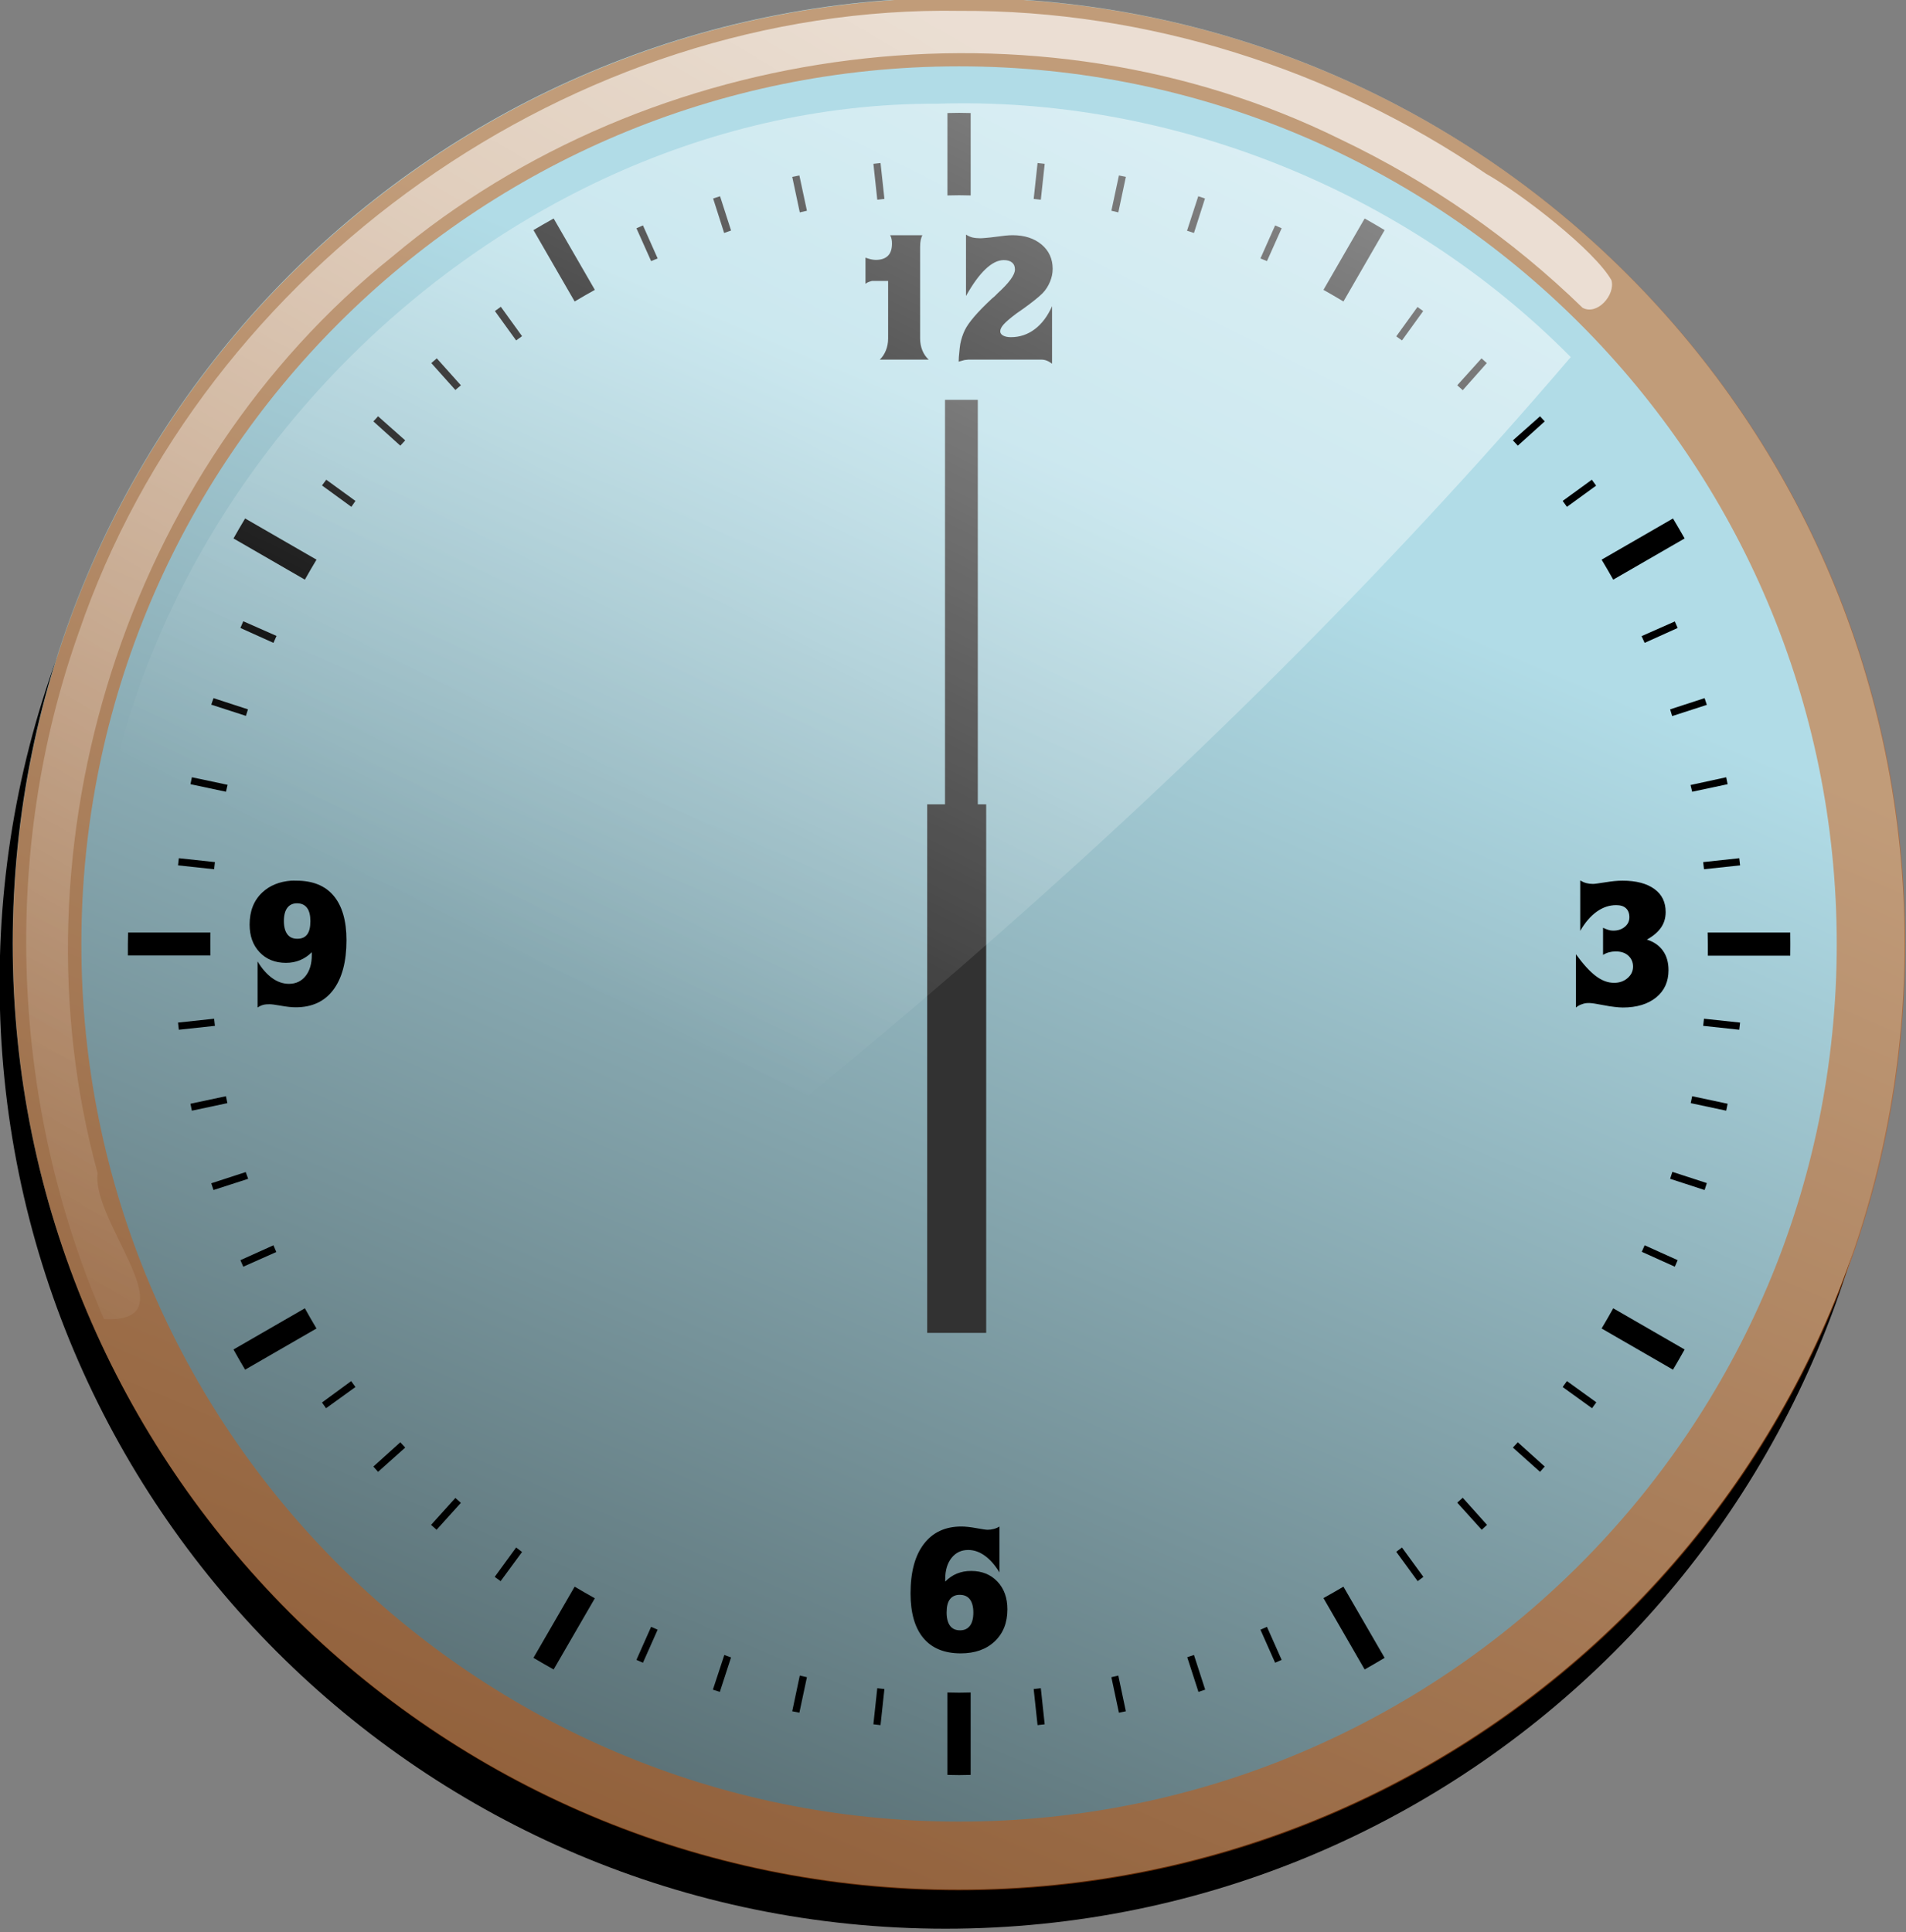
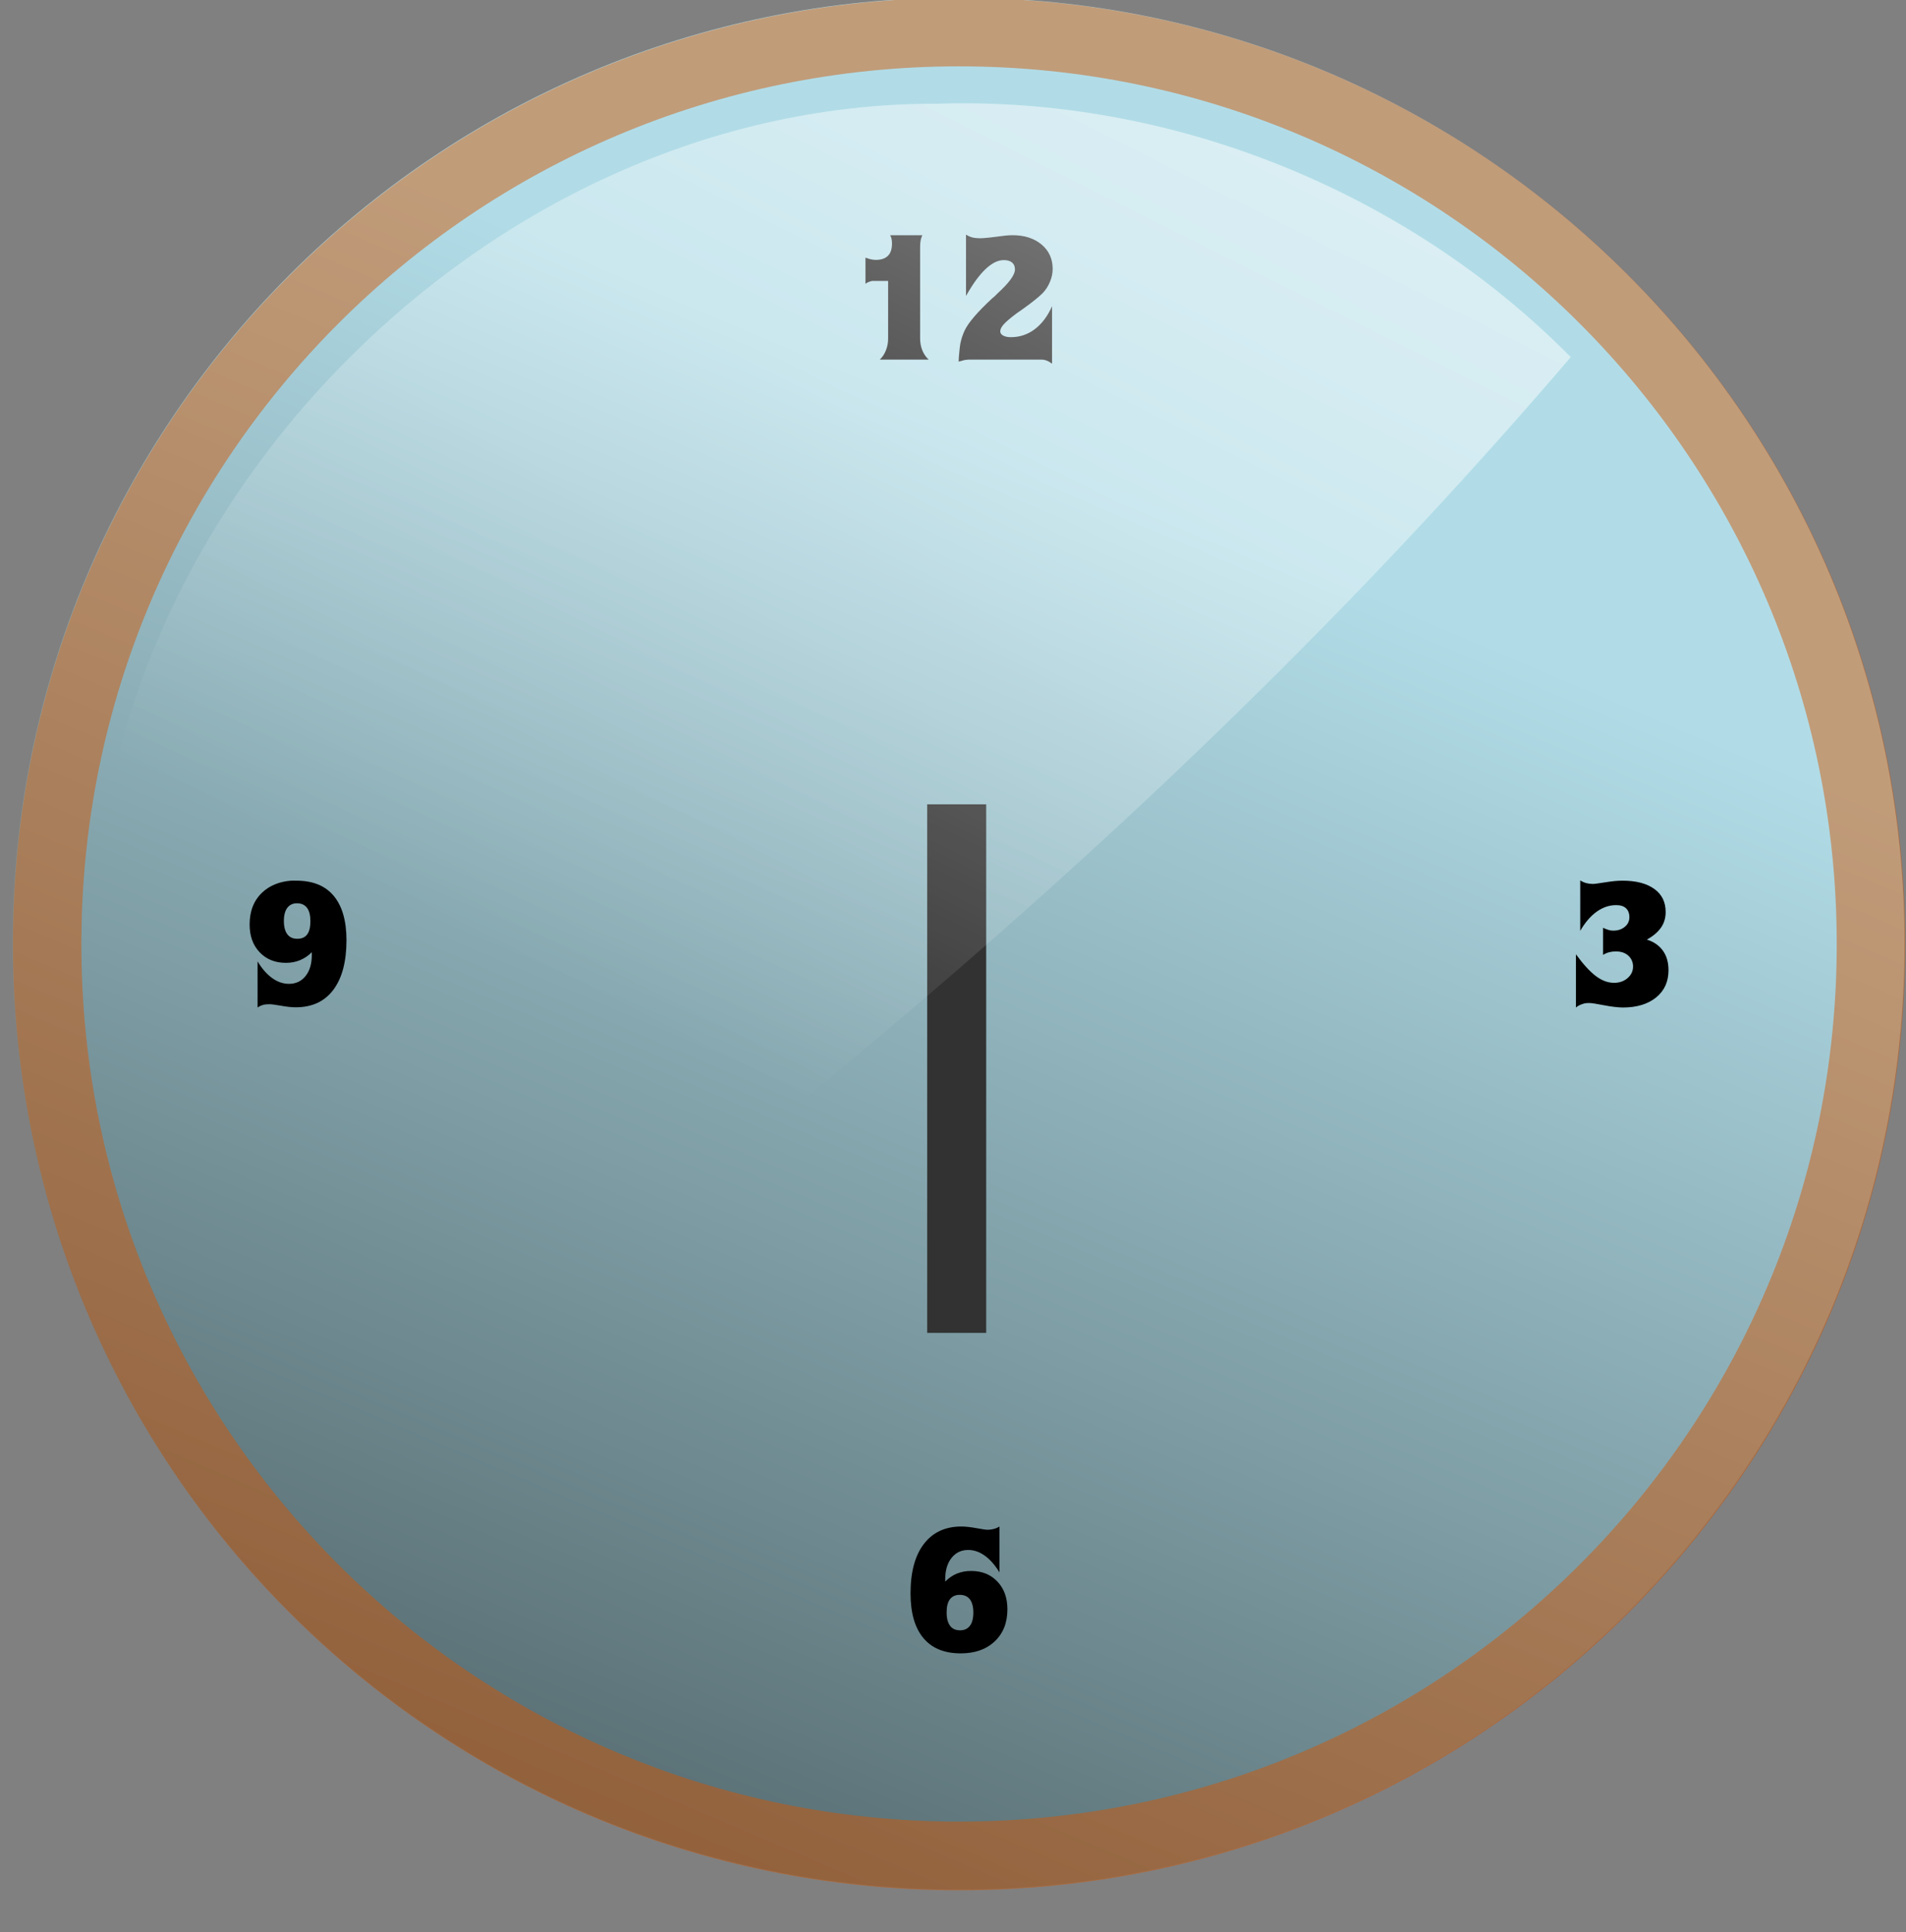
<svg xmlns="http://www.w3.org/2000/svg" xmlns:ns1="http://www.inkscape.org/namespaces/inkscape" xmlns:ns2="http://sodipodi.sourceforge.net/DTD/sodipodi-0.dtd" xmlns:xlink="http://www.w3.org/1999/xlink" width="486.317" height="492.979" id="svg5421" version="1.1" ns1:version="0.48.4 r9939" ns2:docname="clock 06.svg">
  <rect width="100%" height="100%" fill="#808080" stroke="none" />
  <defs id="defs3">
    <linearGradient ns1:collect="always" xlink:href="#linearGradient4530" id="linearGradient5139" gradientUnits="userSpaceOnUse" x1="362.069" y1="201.673" x2="250.143" y2="464.58" />
    <linearGradient ns1:collect="always" id="linearGradient4530">
      <stop style="stop-color:#b1dce7;stop-opacity:1;" offset="0" id="stop4532" />
      <stop style="stop-color:#485a5e;stop-opacity:1" offset="1" id="stop4534" />
    </linearGradient>
    <linearGradient ns1:collect="always" xlink:href="#linearGradient4551" id="linearGradient5141" gradientUnits="userSpaceOnUse" gradientTransform="translate(-31.429,-37.143)" x1="295.714" y1="123.791" x2="165" y2="344.505" />
    <linearGradient ns1:collect="always" id="linearGradient4551">
      <stop style="stop-color:#ffffff;stop-opacity:1;" offset="0" id="stop4553" />
      <stop style="stop-color:#ffffff;stop-opacity:0;" offset="1" id="stop4555" />
    </linearGradient>
    <linearGradient ns1:collect="always" xlink:href="#linearGradient4138" id="linearGradient5143" gradientUnits="userSpaceOnUse" gradientTransform="matrix(0.906,0,0,0.906,-3.839,-12.546)" x1="392.143" y1="86.648" x2="285.714" y2="298.791" />
    <linearGradient ns1:collect="always" id="linearGradient4138">
      <stop style="stop-color:#ffffff;stop-opacity:1;" offset="0" id="stop4140" />
      <stop style="stop-color:#ffffff;stop-opacity:0;" offset="1" id="stop4142" />
    </linearGradient>
    <linearGradient y2="298.791" x2="285.714" y1="86.648" x1="392.143" gradientTransform="matrix(0.906,0,0,0.906,-3.839,-12.546)" gradientUnits="userSpaceOnUse" id="linearGradient5459" xlink:href="#linearGradient4138" ns1:collect="always" />
    <linearGradient ns1:collect="always" xlink:href="#linearGradient4530-7" id="linearGradient5139-1" gradientUnits="userSpaceOnUse" x1="362.069" y1="201.673" x2="250.143" y2="464.58" />
    <linearGradient ns1:collect="always" id="linearGradient4530-7">
      <stop style="stop-color:#b1dce7;stop-opacity:1;" offset="0" id="stop4532-4" />
      <stop style="stop-color:#485a5e;stop-opacity:1" offset="1" id="stop4534-0" />
    </linearGradient>
    <linearGradient ns1:collect="always" xlink:href="#linearGradient4551-4" id="linearGradient5141-9" gradientUnits="userSpaceOnUse" gradientTransform="translate(-31.429,-37.143)" x1="295.714" y1="123.791" x2="165" y2="344.505" />
    <linearGradient ns1:collect="always" id="linearGradient4551-4">
      <stop style="stop-color:#ffffff;stop-opacity:1;" offset="0" id="stop4553-8" />
      <stop style="stop-color:#ffffff;stop-opacity:0;" offset="1" id="stop4555-8" />
    </linearGradient>
    <linearGradient ns1:collect="always" xlink:href="#linearGradient4138-4" id="linearGradient5143-2" gradientUnits="userSpaceOnUse" gradientTransform="matrix(0.906,0,0,0.906,-3.839,-12.546)" x1="392.143" y1="86.648" x2="285.714" y2="298.791" />
    <linearGradient ns1:collect="always" id="linearGradient4138-4">
      <stop style="stop-color:#ffffff;stop-opacity:1;" offset="0" id="stop4140-5" />
      <stop style="stop-color:#ffffff;stop-opacity:0;" offset="1" id="stop4142-5" />
    </linearGradient>
    <linearGradient y2="298.791" x2="285.714" y1="86.648" x1="392.143" gradientTransform="matrix(0.906,0,0,0.906,-3.839,-12.546)" gradientUnits="userSpaceOnUse" id="linearGradient5544" xlink:href="#linearGradient4138-4" ns1:collect="always" />
    <linearGradient ns1:collect="always" xlink:href="#linearGradient4530-1" id="linearGradient5379" gradientUnits="userSpaceOnUse" x1="362.069" y1="201.673" x2="250.143" y2="464.58" />
    <linearGradient ns1:collect="always" id="linearGradient4530-1">
      <stop style="stop-color:#b1dce7;stop-opacity:1;" offset="0" id="stop4532-7" />
      <stop style="stop-color:#485a5e;stop-opacity:1" offset="1" id="stop4534-4" />
    </linearGradient>
    <linearGradient ns1:collect="always" xlink:href="#linearGradient4551-0" id="linearGradient5381" gradientUnits="userSpaceOnUse" gradientTransform="translate(-54.489,1105.959)" x1="295.714" y1="123.791" x2="165" y2="344.505" />
    <linearGradient ns1:collect="always" id="linearGradient4551-0">
      <stop style="stop-color:#ffffff;stop-opacity:1;" offset="0" id="stop4553-9" />
      <stop style="stop-color:#ffffff;stop-opacity:0;" offset="1" id="stop4555-4" />
    </linearGradient>
    <linearGradient ns1:collect="always" xlink:href="#linearGradient4138-8" id="linearGradient5383" gradientUnits="userSpaceOnUse" gradientTransform="matrix(0.906,0,0,0.906,-26.899,1130.556)" x1="392.143" y1="86.648" x2="285.714" y2="298.791" />
    <linearGradient ns1:collect="always" id="linearGradient4138-8">
      <stop style="stop-color:#ffffff;stop-opacity:1;" offset="0" id="stop4140-8" />
      <stop style="stop-color:#ffffff;stop-opacity:0;" offset="1" id="stop4142-2" />
    </linearGradient>
    <linearGradient y2="298.791" x2="285.714" y1="86.648" x1="392.143" gradientTransform="matrix(0.906,0,0,0.906,-26.899,1130.556)" gradientUnits="userSpaceOnUse" id="linearGradient5969" xlink:href="#linearGradient4138-8" ns1:collect="always" />
  </defs>
  <ns2:namedview ns1:document-units="mm" id="base" pagecolor="#ffffff" bordercolor="#666666" borderopacity="1.0" ns1:pageopacity="0.0" ns1:pageshadow="2" ns1:zoom="0.24748737" ns1:cx="359.09933" ns1:cy="572.10844" ns1:current-layer="layer1" showgrid="false" units="mm" fit-margin-top="0" fit-margin-left="0" fit-margin-right="0" fit-margin-bottom="0" ns1:window-width="1366" ns1:window-height="706" ns1:window-x="-8" ns1:window-y="-8" ns1:window-maximized="1" />
  <g ns1:label="Layer 1" ns1:groupmode="layer" id="layer1" transform="translate(54.125,-552.783)">
    <g id="g5361" transform="matrix(1.665,0,0,1.665,-208.676,-1484.622)">
-       <path transform="matrix(0.906,0,0,0.906,-28.899,1136.556)" d="m 454.286,262.362 c 0,88.366 -71.634,160 -160,160 -88.366,0 -160,-71.634 -160,-160 0,-88.366 71.634,-160 160,-160 88.366,0 160,71.634 160,160 z" ns2:ry="160" ns2:rx="160" ns2:cy="262.36218" ns2:cx="294.28571" id="path4881" style="color:#000000;fill:#000000;fill-opacity:1;fill-rule:nonzero;stroke:none;stroke-width:2.7;marker:none;visibility:visible;display:inline;overflow:visible;enable-background:accumulate" ns2:type="arc" />
      <path ns2:type="arc" style="color:#000000;fill:url(#linearGradient5379);fill-opacity:1;fill-rule:nonzero;stroke:none;stroke-width:2.7;marker:none;visibility:visible;display:inline;overflow:visible;enable-background:accumulate" id="path4883" ns2:cx="294.28571" ns2:cy="262.36218" ns2:rx="160" ns2:ry="160" d="m 454.286,262.362 c 0,88.366 -71.634,160 -160,160 -88.366,0 -160,-71.634 -160,-160 0,-88.366 71.634,-160 160,-160 88.366,0 160,71.634 160,160 z" transform="matrix(0.906,0,0,0.906,-26.899,1130.556)" />
-       <path ns1:connector-curvature="0" style="font-size:medium;font-style:normal;font-variant:normal;font-weight:normal;font-stretch:normal;text-indent:0;text-align:start;text-decoration:none;line-height:normal;letter-spacing:normal;word-spacing:normal;text-transform:none;direction:ltr;block-progression:tb;writing-mode:lr-tb;text-anchor:start;baseline-shift:baseline;color:#000000;fill:#000000;fill-opacity:1;stroke:none;stroke-width:4.452;marker:none;visibility:visible;display:inline;overflow:visible;enable-background:accumulate;font-family:Sans;-inkscape-font-specification:Sans" d="m 239.792,1240.959 c -0.597,0 -1.187,0.023 -1.781,0.031 l 0,12.625 c 0.592,-0.01 1.187,-0.031 1.781,-0.031 0.594,0 1.189,0.022 1.781,0.031 l 0,-12.625 c -0.595,-0.01 -1.185,-0.031 -1.781,-0.031 z m -12.031,7.688 c -0.367,0.036 -0.728,0.085 -1.094,0.125 l 0.594,5.5 c 0.362,-0.039 0.731,-0.089 1.094,-0.125 l -0.594,-5.5 z m 24.062,0 -0.594,5.5 c 0.363,0.036 0.732,0.086 1.094,0.125 l 0.594,-5.5 c -0.366,-0.04 -0.727,-0.089 -1.094,-0.125 z m -36.5,1.906 c -0.366,0.076 -0.729,0.14 -1.094,0.219 l 1.156,5.438 c 0.367,-0.079 0.726,-0.174 1.094,-0.25 l -1.156,-5.406 z m 48.969,0 -1.156,5.406 c 0.358,0.074 0.706,0.173 1.062,0.25 l 1.156,-5.438 c -0.355,-0.077 -0.706,-0.145 -1.062,-0.219 z m -61.125,3.188 c -0.358,0.114 -0.706,0.226 -1.062,0.344 l 1.688,5.281 c 0.359,-0.119 0.702,-0.26 1.062,-0.375 l -1.688,-5.25 z m 73.281,0 -1.719,5.281 c 0.357,0.114 0.707,0.226 1.062,0.344 l 1.688,-5.281 c -0.347,-0.115 -0.683,-0.232 -1.031,-0.344 z m -98.781,3.406 c -1.038,0.581 -2.074,1.172 -3.094,1.781 l 6.312,10.938 c 1.016,-0.61 2.057,-1.203 3.094,-1.781 l -6.312,-10.938 z m 124.281,0 -6.312,10.938 c 1.028,0.574 2.054,1.176 3.062,1.781 l 6.312,-10.938 c -1.012,-0.605 -2.033,-1.204 -3.062,-1.781 z m -110.594,1.062 c -0.332,0.146 -0.67,0.288 -1,0.438 l 2.25,5.031 c 0.328,-0.148 0.67,-0.261 1,-0.406 l -2.25,-5.062 z m 96.875,0 -2.25,5.062 c 0.33,0.145 0.672,0.258 1,0.406 l 2.25,-5.031 c -0.33,-0.149 -0.668,-0.291 -1,-0.438 z m -118.656,12.469 c -0.301,0.217 -0.607,0.437 -0.906,0.656 l 3.25,4.5 c 0.301,-0.222 0.603,-0.438 0.906,-0.656 l -3.25,-4.5 z m 140.469,0.031 -3.25,4.5 c 0.292,0.21 0.585,0.412 0.875,0.625 l 3.25,-4.5 c -0.287,-0.211 -0.586,-0.416 -0.875,-0.625 z m -150.281,7.875 c -0.276,0.247 -0.57,0.47 -0.844,0.719 l 3.688,4.125 c 0.274,-0.249 0.568,-0.472 0.844,-0.719 l -3.688,-4.125 z m 160.094,0 -3.719,4.125 c 0.281,0.251 0.565,0.496 0.844,0.75 l 3.688,-4.156 c -0.268,-0.244 -0.542,-0.477 -0.812,-0.719 z m -169.094,8.875 c -0.239,0.263 -0.482,0.516 -0.719,0.781 l 4.125,3.719 c 0.244,-0.274 0.503,-0.541 0.75,-0.812 l -4.156,-3.688 z m 178.062,0 -4.156,3.688 c 0.247,0.272 0.506,0.539 0.75,0.812 l 4.125,-3.719 c -0.236,-0.265 -0.48,-0.519 -0.719,-0.781 z m -186,9.719 c -0.215,0.292 -0.444,0.581 -0.656,0.875 l 4.5,3.281 c 0.213,-0.296 0.409,-0.613 0.625,-0.906 l -4.469,-3.25 z m 193.938,0 -4.469,3.25 c 0.22,0.299 0.44,0.605 0.656,0.906 l 4.469,-3.25 c -0.217,-0.301 -0.436,-0.607 -0.656,-0.906 z m -206.375,5.938 c -0.607,1.017 -1.202,2.027 -1.781,3.062 l 10.938,6.312 c 0.576,-1.033 1.174,-2.05 1.781,-3.062 l -10.938,-6.312 z m 218.812,0 -10.938,6.312 c 0.607,1.013 1.205,2.03 1.781,3.062 l 10.938,-6.312 c -0.58,-1.035 -1.174,-2.045 -1.781,-3.062 z m -219.094,15.75 c -0.153,0.339 -0.288,0.691 -0.438,1.031 l 5.062,2.281 c 0.155,-0.353 0.31,-0.711 0.469,-1.062 l -5.094,-2.25 z m 219.375,0.031 -5.094,2.25 c 0.155,0.343 0.317,0.686 0.469,1.031 l 5.062,-2.281 c -0.146,-0.332 -0.289,-0.67 -0.438,-1 z m -223.938,11.75 c -0.111,0.338 -0.235,0.661 -0.344,1 l 5.312,1.719 c 0.106,-0.332 0.204,-0.669 0.312,-1 l -5.281,-1.719 z m 228.5,0 -5.281,1.719 c 0.112,0.34 0.204,0.69 0.312,1.031 l 5.312,-1.719 c -0.111,-0.349 -0.229,-0.684 -0.344,-1.031 z m -231.812,12.125 c -0.077,0.355 -0.145,0.707 -0.219,1.062 l 5.438,1.156 c 0.074,-0.358 0.173,-0.706 0.25,-1.062 l -5.469,-1.156 z m 235.125,0 -5.469,1.188 c 0.075,0.347 0.178,0.683 0.25,1.031 l 5.438,-1.156 c -0.074,-0.356 -0.142,-0.708 -0.219,-1.062 z m -237.125,12.406 c -0.04,0.366 -0.088,0.727 -0.125,1.094 l 5.531,0.594 c 0.036,-0.363 0.086,-0.731 0.125,-1.094 l -5.531,-0.594 z m 239.125,0 -5.531,0.594 c 0.04,0.362 0.089,0.73 0.125,1.094 l 5.531,-0.594 c -0.036,-0.367 -0.085,-0.728 -0.125,-1.094 z m -246.906,11.375 c -0.018,1.185 -0.047,2.345 -0.031,3.531 l 12.656,0 c -0.017,-1.183 -0.019,-2.351 0,-3.531 l -12.625,0 z m 242.062,0 c 0.017,1.189 0.051,2.375 0.031,3.562 l 12.625,0 c 0.018,-1.187 0.015,-2.374 0,-3.562 l -12.656,0 z m -228.875,13.219 -5.531,0.594 c 0.036,0.367 0.085,0.728 0.125,1.094 l 5.531,-0.594 c -0.039,-0.362 -0.089,-0.73 -0.125,-1.094 z m 228.312,0 c -0.036,0.363 -0.086,0.731 -0.125,1.094 l 5.531,0.594 c 0.04,-0.366 0.089,-0.727 0.125,-1.094 l -5.531,-0.594 z m -226.5,11.875 -5.438,1.156 c 0.074,0.356 0.142,0.708 0.219,1.062 l 5.438,-1.156 c -0.077,-0.355 -0.145,-0.707 -0.219,-1.062 z m 224.688,0 c -0.073,0.356 -0.142,0.708 -0.219,1.062 l 5.438,1.156 c 0.077,-0.355 0.145,-0.706 0.219,-1.062 l -5.438,-1.156 z m -3.031,11.594 c -0.114,0.357 -0.226,0.707 -0.344,1.062 l 5.281,1.719 c 0.118,-0.357 0.229,-0.704 0.344,-1.062 l -5.281,-1.719 z m -218.625,0.031 -5.281,1.719 c 0.111,0.349 0.229,0.684 0.344,1.031 l 5.312,-1.719 c -0.115,-0.35 -0.263,-0.68 -0.375,-1.031 z m 4.25,11.219 -5.062,2.281 c 0.146,0.332 0.289,0.67 0.438,1 l 5.062,-2.25 c -0.153,-0.339 -0.288,-0.69 -0.438,-1.031 z m 210.125,0 c -0.146,0.332 -0.288,0.669 -0.438,1 l 5.062,2.281 c 0.149,-0.33 0.291,-0.668 0.438,-1 l -5.062,-2.281 z m -205.312,9.656 -10.938,6.312 c 0.581,1.037 1.172,2.075 1.781,3.094 l 10.938,-6.312 c -0.611,-1.018 -1.202,-2.055 -1.781,-3.094 z m 200.5,0 c -0.58,1.039 -1.171,2.075 -1.781,3.094 l 10.938,6.312 c 0.609,-1.019 1.2,-2.056 1.781,-3.094 l -10.938,-6.312 z m -193.406,11.156 -4.469,3.281 c 0.209,0.289 0.414,0.588 0.625,0.875 l 4.5,-3.25 c -0.222,-0.301 -0.438,-0.603 -0.656,-0.906 z m 186.312,0 c -0.219,0.304 -0.435,0.605 -0.656,0.906 l 4.5,3.25 c 0.22,-0.299 0.439,-0.605 0.656,-0.906 l -4.5,-3.25 z m -178.781,9.375 -4.125,3.719 c 0.242,0.271 0.475,0.544 0.719,0.812 l 4.156,-3.719 c -0.247,-0.271 -0.506,-0.539 -0.75,-0.812 z m 171.25,0 c -0.244,0.274 -0.503,0.541 -0.75,0.812 l 4.156,3.719 c 0.244,-0.268 0.477,-0.542 0.719,-0.812 l -4.125,-3.719 z m -8.438,8.5 c -0.277,0.252 -0.564,0.501 -0.844,0.75 l 3.75,4.156 c 0.276,-0.246 0.539,-0.501 0.812,-0.75 l -3.719,-4.156 z m -154.375,0.031 -3.719,4.125 c 0.279,0.254 0.562,0.499 0.844,0.75 l 3.719,-4.125 c -0.279,-0.249 -0.567,-0.498 -0.844,-0.75 z m 9.312,7.594 -3.281,4.5 c 0.299,0.22 0.605,0.439 0.906,0.656 l 3.281,-4.469 c -0.309,-0.222 -0.6,-0.462 -0.906,-0.688 z m 135.75,0 c -0.295,0.217 -0.578,0.442 -0.875,0.656 l 3.281,4.5 c 0.294,-0.212 0.583,-0.441 0.875,-0.656 l -3.281,-4.5 z m -126.781,6 -6.312,10.906 c 1.019,0.609 2.056,1.2 3.094,1.781 l 6.312,-10.906 c -1.039,-0.58 -2.075,-1.171 -3.094,-1.781 z m 117.812,0 c -1.006,0.603 -2.036,1.177 -3.062,1.75 l 6.312,10.938 c 1.029,-0.577 2.051,-1.177 3.062,-1.781 l -6.312,-10.906 z m -106.094,6.156 -2.25,5.062 c 0.33,0.149 0.668,0.291 1,0.438 l 2.25,-5.062 c -0.332,-0.146 -0.67,-0.288 -1,-0.438 z m 94.375,0 c -0.33,0.149 -0.668,0.291 -1,0.438 l 2.25,5.062 c 0.332,-0.146 0.67,-0.288 1,-0.438 l -2.25,-5.062 z m -83.156,4.312 -1.75,5.312 c 0.357,0.118 0.704,0.229 1.062,0.344 l 1.719,-5.281 c -0.351,-0.112 -0.682,-0.26 -1.031,-0.375 z m 71.969,0 c -0.346,0.114 -0.683,0.233 -1.031,0.344 l 1.719,5.312 c 0.349,-0.112 0.684,-0.229 1.031,-0.344 l -1.719,-5.312 z m -60.406,3.156 -1.156,5.469 c 0.365,0.079 0.728,0.143 1.094,0.219 l 1.156,-5.438 c -0.368,-0.076 -0.727,-0.171 -1.094,-0.25 z m 48.812,0 c -0.357,0.077 -0.705,0.176 -1.062,0.25 l 1.156,5.438 c 0.356,-0.074 0.708,-0.142 1.062,-0.219 l -1.156,-5.469 z m -36.938,1.938 -0.594,5.531 c 0.366,0.04 0.727,0.089 1.094,0.125 l 0.594,-5.531 c -0.364,-0.036 -0.731,-0.086 -1.094,-0.125 z m 25.062,0 c -0.363,0.039 -0.73,0.089 -1.094,0.125 l 0.594,5.531 c 0.367,-0.036 0.728,-0.085 1.094,-0.125 l -0.594,-5.531 z m -14.312,0.656 0,12.625 c 0.595,0.01 1.185,0.031 1.781,0.031 0.597,0 1.187,-0.023 1.781,-0.031 l 0,-12.625 c -0.592,0.01 -1.187,0.031 -1.781,0.031 -0.594,0 -1.189,-0.022 -1.781,-0.031 z" id="path4885" />
      <path style="font-size:26.899px;font-style:normal;font-weight:normal;line-height:125%;letter-spacing:0px;word-spacing:0px;fill:#000000;fill-opacity:1;stroke:none;font-family:Sans" d="m 98,968.188 0,9.406 c 1.016,-1.813 1.992,-3.161 2.969,-4.094 0.976,-0.933 1.919,-1.406 2.812,-1.406 0.543,2e-5 0.979,0.121 1.281,0.375 0.302,0.254 0.437,0.607 0.438,1.062 -1e-5,0.823 -0.874,2.023 -2.625,3.625 l -0.5,0.5 -0.375,0.312 c -2.233,2.075 -3.627,3.702 -4.188,4.875 -0.289,0.604 -0.53,1.297 -0.688,2.094 -0.079,0.429 -0.112,0.893 -0.156,1.344 -0.044,0.451 -0.094,0.902 -0.094,1.375 l 0.906,-0.25 0.594,-0.062 11.125,0 c 0.298,0 0.577,0.038 0.875,0.156 0.298,0.118 0.576,0.294 0.812,0.469 l 0,-8.812 c -0.674,1.532 -1.571,2.717 -2.656,3.531 -1.086,0.814 -2.308,1.219 -3.656,1.219 -0.49,0 -0.885,-0.084 -1.188,-0.25 -0.302,-0.166 -0.438,-0.394 -0.438,-0.656 -1e-5,-0.306 0.168,-0.655 0.531,-1.062 0.363,-0.407 1.018,-0.965 1.938,-1.656 L 106.75,979.562 c 1.392,-0.998 2.387,-1.793 3,-2.406 0.499,-0.517 0.862,-1.115 1.125,-1.75 0.263,-0.635 0.406,-1.277 0.406,-1.969 -2e-5,-1.515 -0.558,-2.764 -1.688,-3.719 -1.13,-0.954 -2.621,-1.437 -4.469,-1.438 -0.622,2e-5 -1.49,0.092 -2.594,0.25 -0.552,0.079 -1.012,0.121 -1.406,0.156 -0.394,0.035 -0.701,0.062 -0.938,0.062 -0.412,2e-5 -0.825,-0.037 -1.219,-0.125 C 98.619,968.529 98.298,968.38 98,968.188 z m -11.625,0.094 c 0.105,0.175 0.184,0.384 0.219,0.594 0.053,0.21 0.062,0.442 0.062,0.688 -7e-6,0.823 -0.192,1.45 -0.625,1.875 -0.433,0.425 -1.061,0.625 -1.875,0.625 -0.236,2e-5 -0.496,-0.041 -0.75,-0.094 -0.263,-0.07 -0.524,-0.136 -0.812,-0.25 l 0,4 c 0.201,-0.149 0.392,-0.251 0.594,-0.312 0.201,-0.061 0.354,-0.116 0.438,-0.125 0.083,-0.009 0.214,10e-6 0.406,0 l 2.031,0 0,8.844 c -7e-6,0.657 -0.12,1.261 -0.344,1.812 -0.223,0.552 -0.526,1.03 -0.938,1.406 l 7.5,0 c -0.447,-0.412 -0.754,-0.876 -0.969,-1.406 -0.215,-0.53 -0.344,-1.147 -0.344,-1.812 l 0,-14.031 c -1.2e-5,-0.447 0.032,-0.814 0.094,-1.094 0.061,-0.28 0.145,-0.526 0.25,-0.719 l -4.938,0 z m 105.75,98.875 0,7.719 c 0.762,-1.313 1.607,-2.276 2.531,-2.938 0.924,-0.661 1.927,-1 2.969,-1 0.657,0 1.145,0.145 1.5,0.469 0.355,0.324 0.531,0.788 0.531,1.375 -1e-5,0.604 -0.232,1.088 -0.688,1.469 -0.455,0.381 -1.032,0.594 -1.75,0.594 -0.166,0 -0.315,-0.014 -0.438,-0.031 -0.123,-0.017 -0.235,-0.059 -0.375,-0.094 -0.28,-0.096 -0.554,-0.19 -0.781,-0.313 l 0,4.156 c 0.298,-0.193 0.622,-0.323 0.938,-0.406 0.315,-0.083 0.641,-0.125 1,-0.125 0.797,1e-4 1.425,0.196 1.906,0.625 0.482,0.429 0.75,1.005 0.75,1.688 -1e-5,0.727 -0.296,1.308 -0.844,1.781 -0.547,0.473 -1.239,0.719 -2.062,0.719 -0.946,0 -1.857,-0.34 -2.781,-1.031 -0.924,-0.692 -1.942,-1.803 -3.062,-3.344 l 0,8.156 c 0.298,-0.245 0.582,-0.395 0.906,-0.5 0.184,-0.07 0.383,-0.13 0.562,-0.156 0.179,-0.026 0.361,-0.031 0.562,-0.031 0.359,0 1.117,0.116 2.281,0.344 0.595,0.123 1.13,0.198 1.594,0.25 0.464,0.053 0.887,0.094 1.281,0.094 2.154,0 3.868,-0.529 5.125,-1.562 1.256,-1.033 1.875,-2.414 1.875,-4.156 -2e-5,-1.182 -0.279,-2.172 -0.844,-2.969 -0.565,-0.797 -1.374,-1.377 -2.469,-1.719 1.007,-0.56 1.723,-1.192 2.188,-1.875 0.464,-0.683 0.687,-1.459 0.688,-2.344 -2e-5,-1.515 -0.554,-2.682 -1.719,-3.531 -1.165,-0.849 -2.791,-1.281 -4.875,-1.281 -0.385,0 -0.812,0.019 -1.25,0.062 -0.438,0.044 -0.907,0.109 -1.406,0.188 -1.024,0.158 -1.647,0.25 -1.875,0.25 -0.368,0 -0.712,-0.042 -1.031,-0.125 -0.32,-0.083 -0.64,-0.231 -0.938,-0.406 z m -197.531,0.031 c -1.811,0.134 -3.3,0.744 -4.438,1.812 -1.3,1.222 -1.938,2.866 -1.938,4.906 -10e-7,1.751 0.502,3.16 1.531,4.25 1.029,1.09 2.385,1.625 4.031,1.625 0.779,10e-5 1.486,-0.13 2.156,-0.406 0.67,-0.276 1.27,-0.676 1.812,-1.219 l 0,0.375 c -1.04e-5,1.366 -0.298,2.436 -0.938,3.25 -0.639,0.814 -1.503,1.219 -2.562,1.219 -0.893,0 -1.744,-0.288 -2.562,-0.875 -0.819,-0.587 -1.576,-1.442 -2.25,-2.562 l 0,7.062 c 0.28,-0.184 0.569,-0.327 0.875,-0.406 0.306,-0.079 0.645,-0.094 0.969,-0.094 0.245,0 0.799,0.057 1.688,0.219 0.889,0.162 1.665,0.25 2.312,0.25 2.487,-10e-5 4.402,-0.874 5.75,-2.656 1.348,-1.782 2.031,-4.333 2.031,-7.625 -1.57e-5,-2.977 -0.66,-5.254 -1.969,-6.812 -1.309,-1.559 -3.223,-2.312 -5.719,-2.312 -0.273,0 -0.522,-0.019 -0.781,0 z m 0.906,3.469 c 0.674,10e-5 1.19,0.255 1.531,0.719 0.341,0.464 0.5,1.129 0.5,2.031 -1.02e-5,0.902 -0.159,1.585 -0.5,2.031 -0.341,0.447 -0.843,0.656 -1.5,0.656 -0.683,0 -1.19,-0.232 -1.531,-0.688 -0.341,-0.455 -0.531,-1.129 -0.531,-2.031 -6.1e-6,-0.902 0.185,-1.576 0.531,-2.031 0.346,-0.455 0.843,-0.688 1.5,-0.688 z m 101.781,95.5 c -2.478,10e-5 -4.397,0.91 -5.75,2.688 -1.353,1.778 -2.031,4.288 -2.031,7.562 -10e-7,2.995 0.66,5.281 1.969,6.844 1.309,1.563 3.223,2.344 5.719,2.344 2.172,-10e-5 3.914,-0.609 5.219,-1.844 1.305,-1.235 1.937,-2.875 1.938,-4.906 -2e-5,-1.751 -0.507,-3.169 -1.531,-4.25 -1.024,-1.081 -2.363,-1.625 -4,-1.625 -0.42,0 -0.793,0.024 -1.156,0.094 -0.363,0.07 -0.73,0.181 -1.062,0.312 -0.665,0.272 -1.247,0.685 -1.781,1.219 l 0,-0.375 c -6e-6,-1.357 0.33,-2.44 0.969,-3.25 0.639,-0.81 1.485,-1.219 2.562,-1.219 0.867,0 1.713,0.288 2.531,0.875 0.819,0.587 1.567,1.433 2.25,2.562 l 0,-7.031 c -0.289,0.184 -0.573,0.296 -0.875,0.375 -0.302,0.079 -0.631,0.125 -0.938,0.125 -0.254,1e-4 -0.826,-0.088 -1.719,-0.25 -0.893,-0.162 -1.665,-0.25 -2.312,-0.25 z m -0.25,10.469 c 0.683,0 1.212,0.228 1.562,0.688 0.35,0.46 0.531,1.138 0.531,2.031 -1.1e-5,0.902 -0.185,1.58 -0.531,2.031 -0.346,0.451 -0.843,0.688 -1.5,0.688 -0.683,0 -1.185,-0.228 -1.531,-0.688 -0.346,-0.46 -0.531,-1.147 -0.531,-2.031 -7e-6,-0.911 0.159,-1.58 0.5,-2.031 0.341,-0.451 0.843,-0.688 1.5,-0.688 z" transform="translate(142.857,291.429)" id="text4887" ns1:connector-curvature="0" />
-       <path style="color:#000000;fill:#323232;fill-opacity:1;fill-rule:nonzero;stroke:none;stroke-width:3.558;marker:none;visibility:visible;display:inline;overflow:visible;enable-background:accumulate" d="m 237.641,1284.938 5.025,0 0,104.812 -5.025,0 z" id="path4903" ns1:connector-curvature="0" />
      <path ns1:connector-curvature="0" id="path4905" d="m 243.951,1427.916 -9.041,0 5e-5,-80.997 9.041,0 z" style="color:#000000;fill:#323232;fill-opacity:1;fill-rule:nonzero;stroke:none;stroke-width:3.558;marker:none;visibility:visible;display:inline;overflow:visible;enable-background:accumulate" />
      <path ns1:connector-curvature="0" style="opacity:0.474;color:#000000;fill:#d45500;fill-opacity:1;fill-rule:nonzero;stroke:none;stroke-width:2.7;marker:none;visibility:visible;display:inline;overflow:visible;enable-background:accumulate" d="m 239.792,1223.334 c -80.081,0 -145,64.919 -145,145 0,80.081 64.919,145 145,145 80.081,0 145,-64.919 145,-145 0,-80.081 -64.919,-145 -145,-145 z m 0,10.5 c 74.279,0 134.5,60.221 134.5,134.5 0,74.279 -60.221,134.469 -134.5,134.469 -74.279,0 -134.5,-60.189 -134.5,-134.469 0,-74.279 60.221,-134.5 134.5,-134.5 z" id="path4907" />
-       <path style="opacity:0.671;color:#000000;fill:url(#linearGradient5381);fill-opacity:1;fill-rule:nonzero;stroke:none;stroke-width:2.7;marker:none;visibility:visible;display:inline;overflow:visible;enable-background:accumulate" d="m 239.98,1225.334 c -59.168,-1.038 -115.957,39.288 -135.073,95.196 -12.067,33.902 -10.455,72.308 3.854,105.272 13.425,0.674 -1.949,-14.764 -0.978,-22.36 -13.756,-50.345 4.364,-107.768 45.195,-140.481 39.609,-33.278 98.729,-40.901 145.223,-17.964 13.668,6.519 26.276,15.267 37.132,25.828 2.244,1.239 5.077,-1.983 4.431,-4.225 -2.574,-4.532 -13.587,-13.129 -19.201,-16.303 -23.572,-16.085 -52.009,-25.097 -80.583,-24.964 z" id="path4909" ns1:connector-curvature="0" ns2:nodetypes="cccccccccc" />
      <path style="opacity:0.699;color:#000000;fill:url(#linearGradient5969);fill-opacity:1;fill-rule:nonzero;stroke:none;stroke-width:2.7;marker:none;visibility:visible;display:inline;overflow:visible;enable-background:accumulate" d="m 236.394,1239.561 c -71.702,-0.227 -135.465,67.853 -128.782,139.656 1.462,26.57 10.788,52.89 27.508,73.709 72.419,-50.398 140.951,-107.312 198.412,-174.538 -25.222,-25.515 -61.26,-40.007 -97.139,-38.827 z" id="path4911" ns1:connector-curvature="0" />
    </g>
  </g>
</svg>